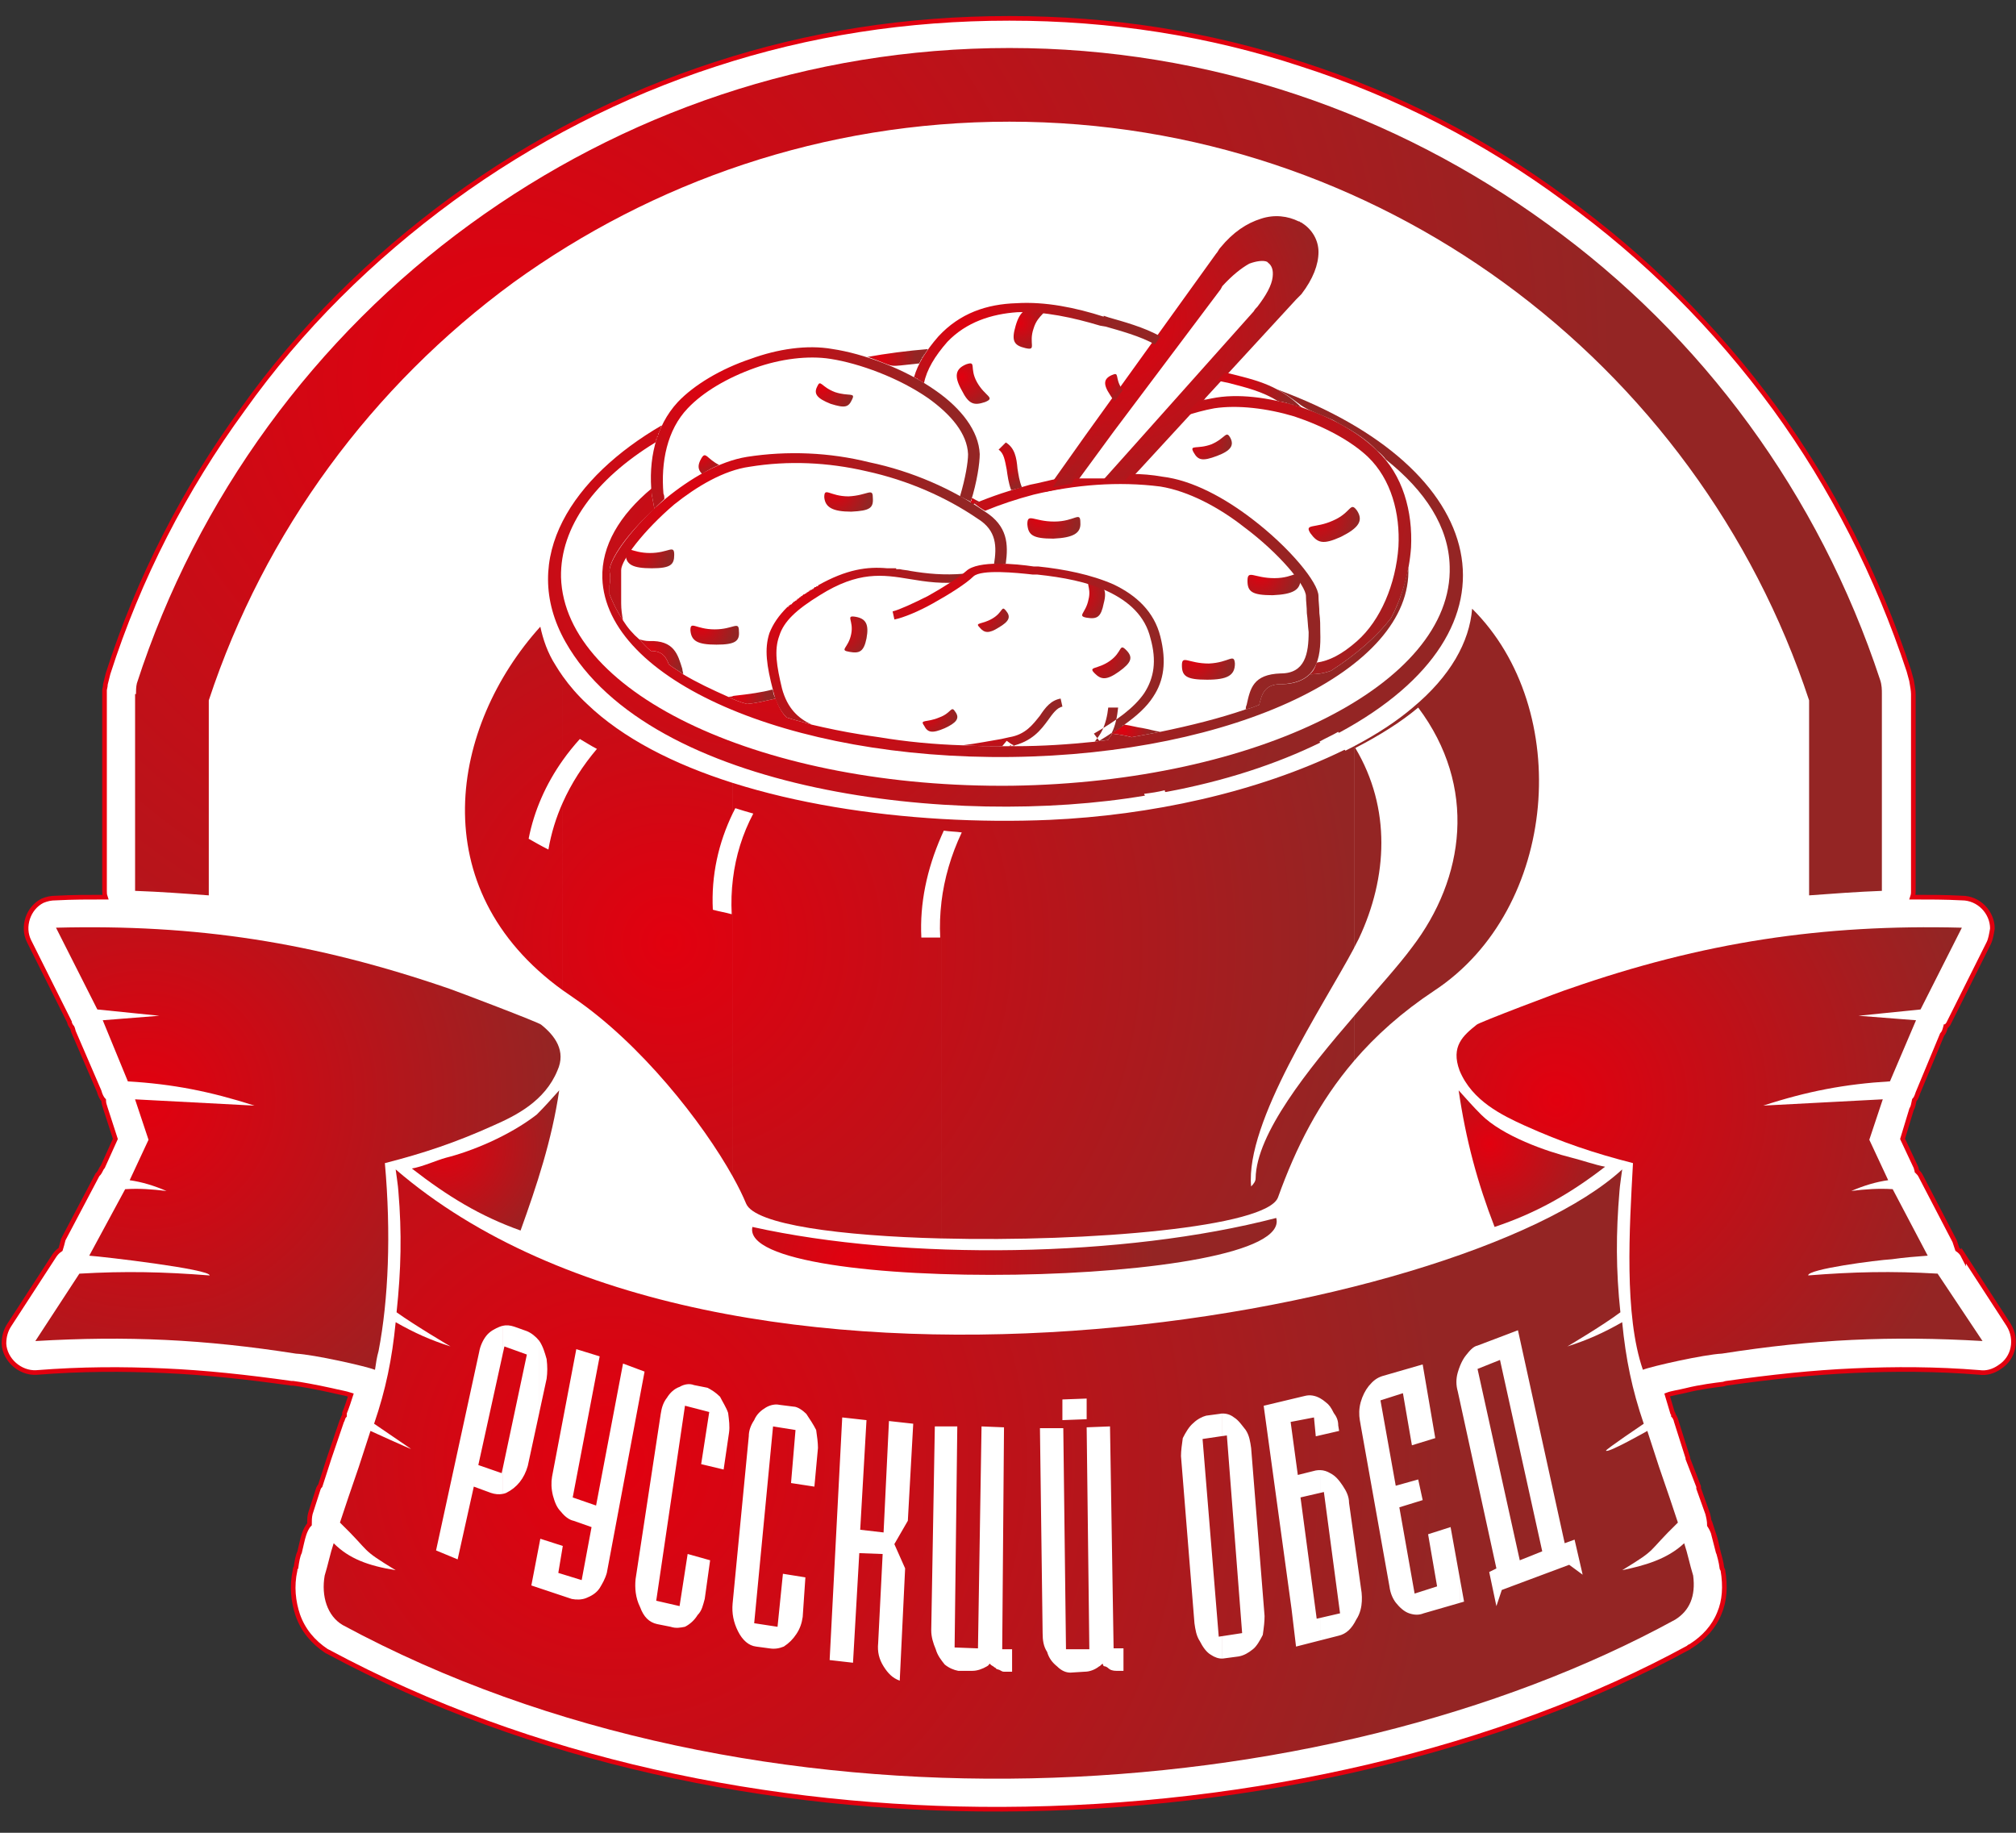
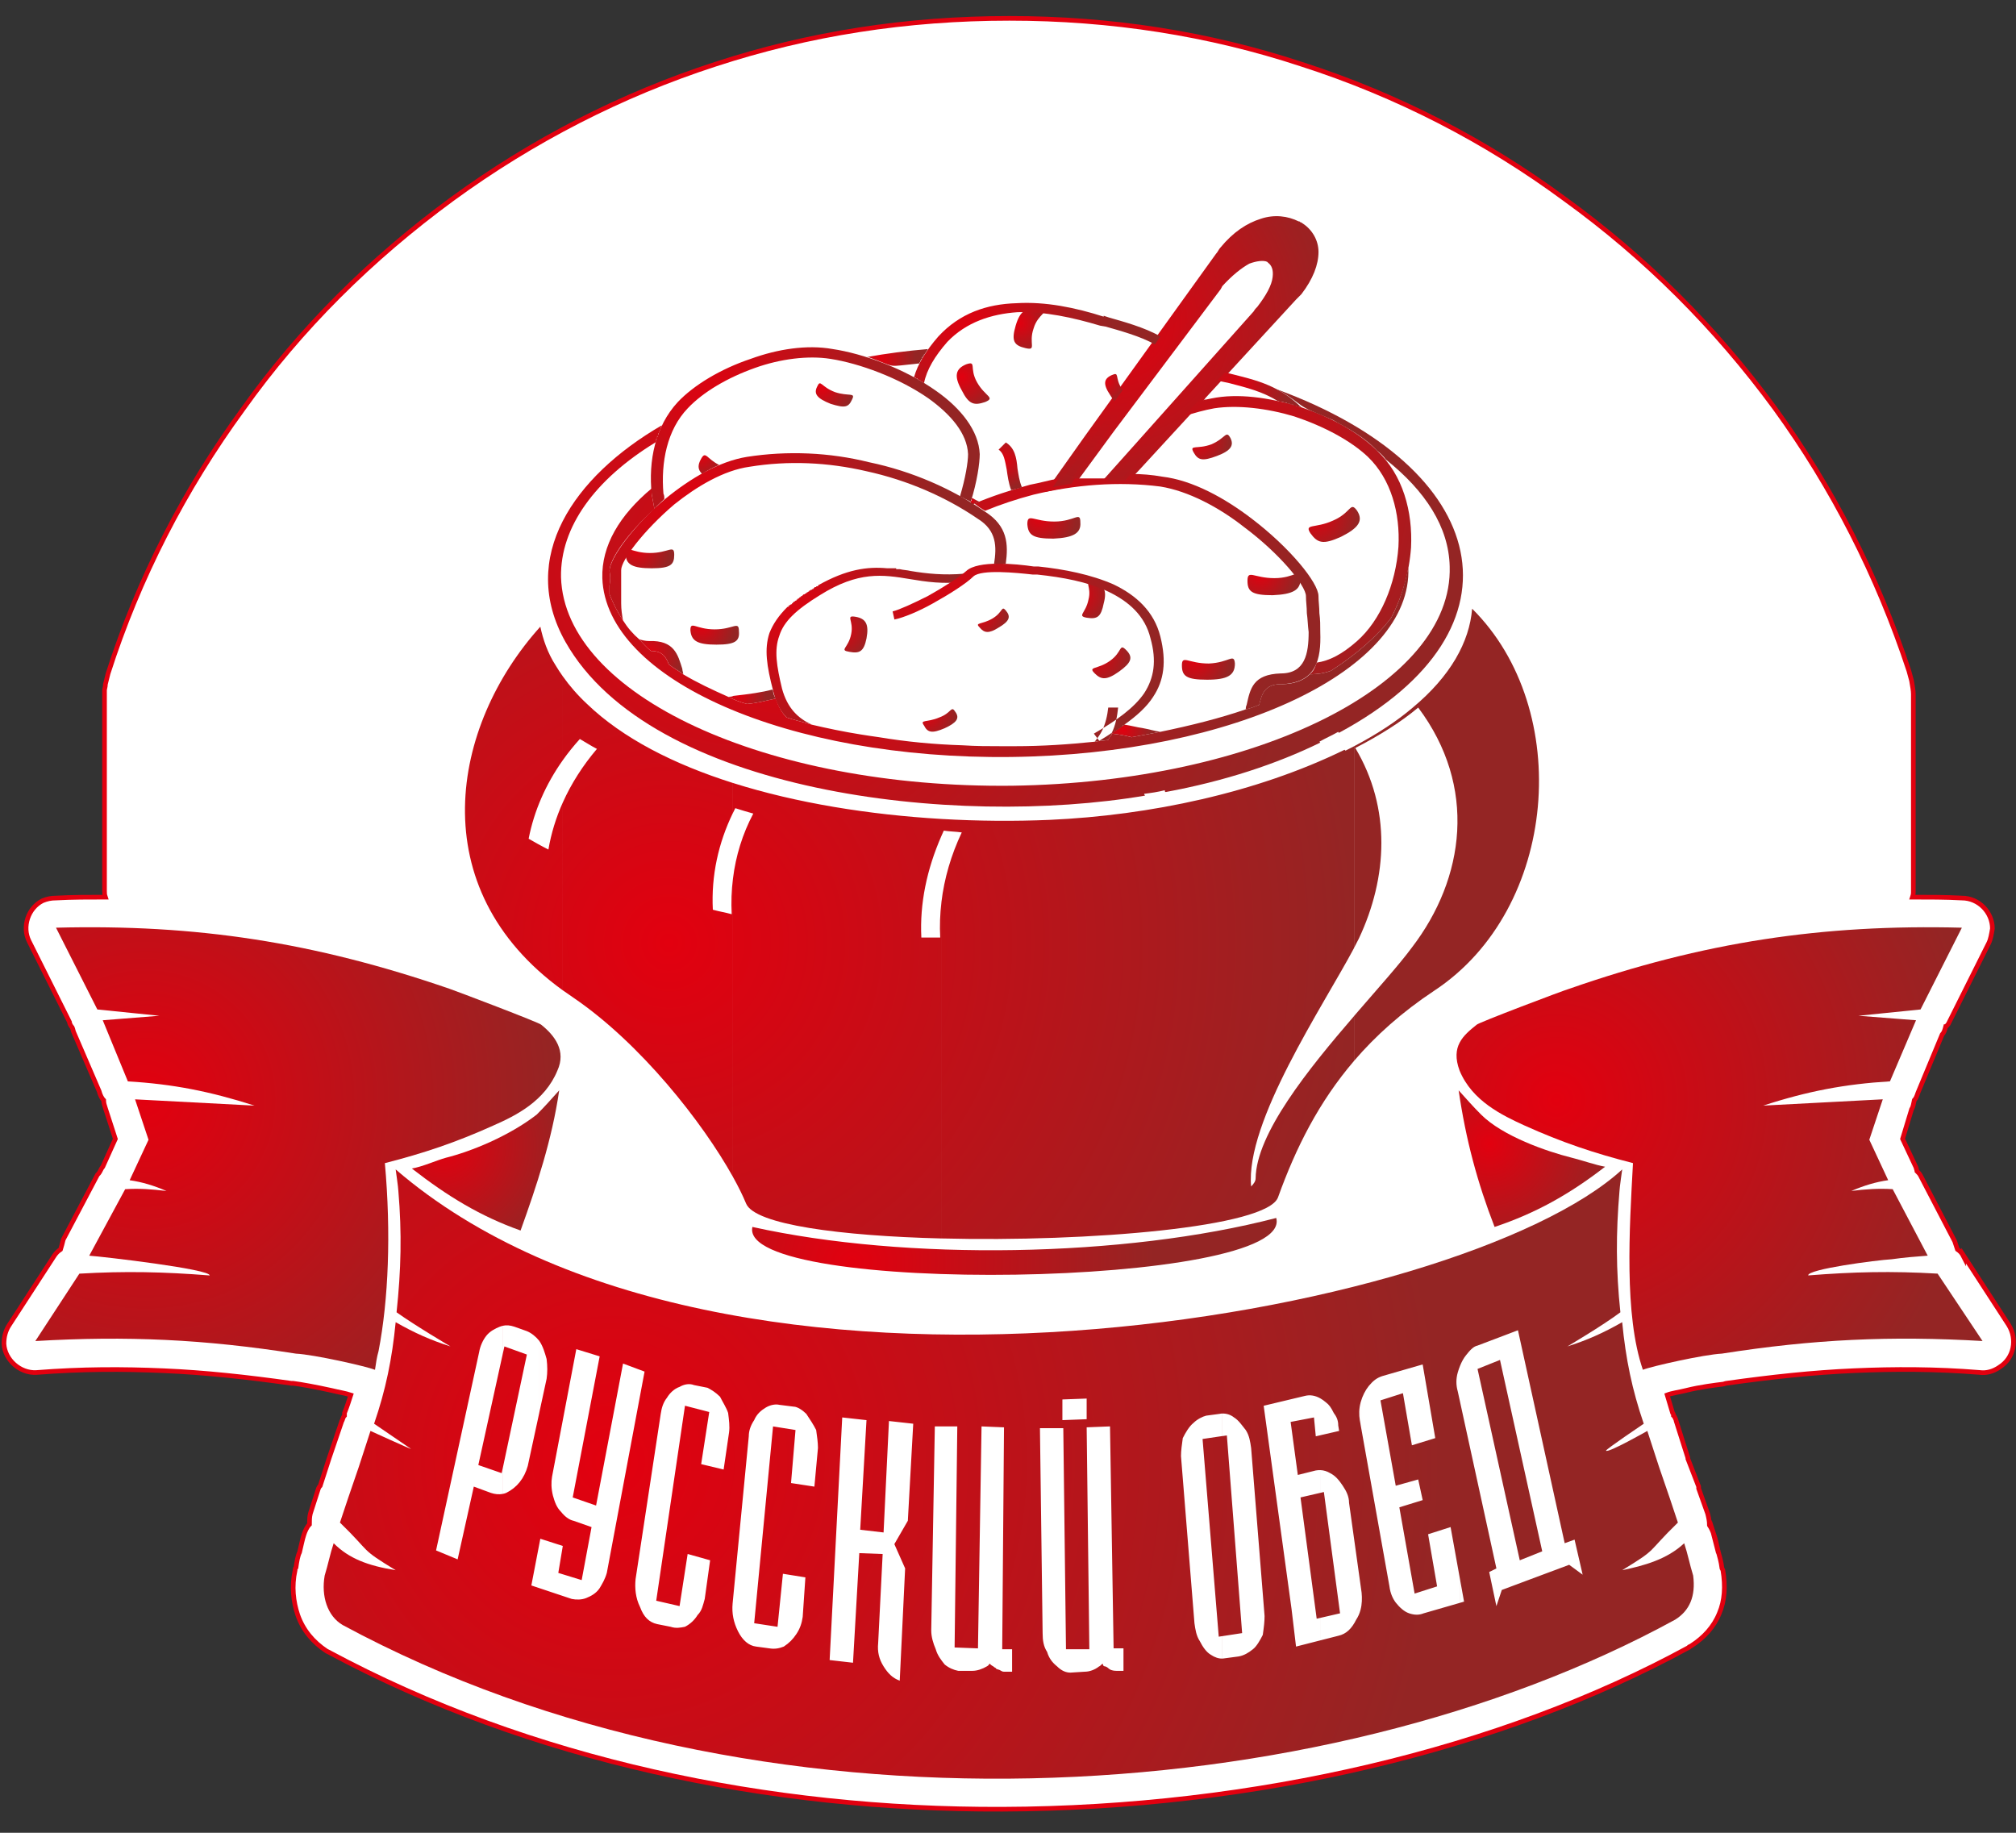
<svg xmlns="http://www.w3.org/2000/svg" version="1.1" x="0px" y="0px" width="110px" height="100px" viewBox="-0.086 -0.874 110 100" overflow="visible" enable-background="new -0.086 -0.874 110 100" xml:space="preserve">
  <rect x="-0.086" y="-0.874" width="110" height="100" fill="#333333" stroke="none" />
  <defs>
</defs>
  <path fill-rule="evenodd" clip-rule="evenodd" fill="#FFFFFF" stroke="#E2000F" stroke-width="0.253" stroke-miterlimit="22.926" d="  M38.957,2.627c5.099-1.667,10.443-2.5,16.032-2.5c5.54,0,10.884,0.833,15.934,2.5c5.197,1.667,10.051,4.167,14.366,7.354  c4.412,3.187,8.236,7.011,11.473,11.424c3.137,4.314,5.589,9.119,7.305,14.316c0.049,0.147,0.099,0.392,0.147,0.539  c0.049,0.294,0.098,0.54,0.098,0.736v10.737l0,0c0,0.147,0,0.196-0.049,0.343c0.882,0,1.814,0,2.696,0.049  c0.932,0,1.667,0.784,1.667,1.667c-0.049,0.294-0.098,0.588-0.196,0.784l-2.206,4.412c-0.049,0.05-0.098,0.147-0.146,0.147  c-0.05,0.196-0.099,0.344-0.196,0.441l-1.324,3.187c-0.049,0.147-0.098,0.294-0.196,0.393c-0.049,0.196-0.049,0.344-0.146,0.49  l-0.491,1.618l0.736,1.568c0,0.049,0.049,0.147,0.049,0.196c0.098,0.099,0.147,0.147,0.196,0.245l1.863,3.579  c0.049,0.147,0.098,0.295,0.146,0.441c0.147,0.099,0.245,0.196,0.343,0.392v-0.048l2.452,3.774c0.49,0.785,0.294,1.814-0.49,2.305  c-0.343,0.245-0.735,0.343-1.079,0.294c-2.402-0.196-4.657-0.196-6.863-0.098c-2.256,0.098-4.511,0.343-6.962,0.687  c-0.05,0-0.147,0.049-0.196,0.049c-0.393,0.049-1.226,0.147-2.011,0.344c-0.392,0.098-0.784,0.146-1.029,0.244  c0.099,0.343,0.196,0.638,0.294,0.981c0.049,0.049,0.049,0.098,0.049,0.146l0.05,0.049c0.049,0.099,0.098,0.196,0.098,0.245l0,0  l0.638,2.011v0.049l0.588,1.52v0.099l0,0l0.49,1.372c0.049,0.196,0.099,0.393,0.099,0.638c0.098,0.147,0.196,0.343,0.245,0.539  v-0.049c0.098,0.294,0.147,0.588,0.244,0.98c0.05,0.196,0.147,0.49,0.196,0.883l0.05,0.098c0.146,0.883,0.098,1.668-0.196,2.354  c-0.294,0.735-0.833,1.324-1.52,1.766c-0.05,0.048-0.147,0.048-0.147,0.098c-10.247,5.589-23.681,8.776-37.458,8.825  c-12.698,0.049-25.74-2.647-36.771-8.581l-0.098-0.048c-0.735-0.49-1.274-1.128-1.569-1.962c-0.245-0.735-0.343-1.568-0.147-2.451  c0-0.049,0-0.098,0.049-0.146c0.049-0.344,0.098-0.638,0.196-0.834c0.098-0.393,0.147-0.687,0.245-0.98  c0.049-0.147,0.147-0.392,0.294-0.539c0-0.196,0-0.393,0.049-0.589l0,0l0.441-1.372c0.049-0.099,0.049-0.099,0.098-0.147l0.491-1.52  l0.686-2.011c0.049-0.049,0.049-0.196,0.147-0.294c0-0.049,0-0.098,0-0.146l0,0c0.147-0.344,0.245-0.688,0.343-0.981  c-0.294-0.098-0.638-0.146-1.03-0.244c-0.882-0.196-1.716-0.344-2.108-0.393h-0.098l0,0c-2.451-0.344-4.707-0.589-6.962-0.687  c-2.255-0.099-4.461-0.099-6.962,0.098c-0.882,0.049-1.716-0.687-1.765-1.568c0-0.393,0.098-0.736,0.294-1.03l0,0l2.452-3.774  c0.098-0.147,0.196-0.245,0.343-0.344c0.049-0.146,0.098-0.343,0.147-0.539l1.863-3.53c0.049-0.049,0.098-0.098,0.147-0.196  c0.049-0.098,0.098-0.196,0.147-0.245l0.686-1.52l-0.54-1.667c-0.049-0.147-0.098-0.294-0.098-0.441  c-0.098-0.099-0.196-0.294-0.245-0.49L3.951,55.48c-0.049-0.099-0.049-0.196-0.098-0.295c-0.049-0.049-0.147-0.196-0.147-0.294  L1.5,50.479c-0.392-0.785-0.049-1.814,0.735-2.207c0.245-0.098,0.441-0.147,0.735-0.147c0.882-0.049,1.814-0.049,2.696-0.049  c-0.049-0.147-0.049-0.196-0.049-0.343V36.996c0-0.049,0-0.098,0-0.196c0-0.098,0.049-0.196,0.049-0.343  c0.049-0.196,0.098-0.392,0.147-0.588c1.667-5.197,4.167-10.051,7.354-14.414c3.137-4.413,7.011-8.237,11.423-11.473  C28.955,6.794,33.809,4.294,38.957,2.627z" />
  <radialGradient id="SVGID_1_" cx="81.183" cy="61.524" r="6.778" gradientUnits="userSpaceOnUse">
    <stop offset="0" style="stop-color:#E2000F" />
    <stop offset="1" style="stop-color:#942524" />
  </radialGradient>
  <path fill-rule="evenodd" clip-rule="evenodd" fill="url(#SVGID_1_)" d="M80.729,59.941c1.177,1.177,3.578,2.011,4.951,2.354  c0.589,0.147,1.275,0.393,1.814,0.49c-1.961,1.52-3.824,2.55-6.03,3.285c-0.932-2.402-1.569-4.756-1.961-7.452  C79.944,59.108,80.288,59.5,80.729,59.941z" />
  <radialGradient id="SVGID_2_" cx="24.074" cy="61.6" r="6.915" gradientUnits="userSpaceOnUse">
    <stop offset="0" style="stop-color:#E2000F" />
    <stop offset="1" style="stop-color:#942524" />
  </radialGradient>
  <path fill-rule="evenodd" clip-rule="evenodd" fill="url(#SVGID_2_)" d="M30.426,58.618c-0.393,2.696-1.226,5.197-2.108,7.648  c-2.206-0.785-3.971-1.863-5.933-3.384c0.588-0.098,1.324-0.44,1.863-0.588c1.373-0.343,3.432-1.177,4.952-2.354  C29.642,59.5,29.985,59.108,30.426,58.618z" />
  <radialGradient id="SVGID_3_" cx="84.841" cy="59.135" r="23.036" gradientUnits="userSpaceOnUse">
    <stop offset="0" style="stop-color:#E2000F" />
    <stop offset="1" style="stop-color:#942524" />
  </radialGradient>
  <path fill-rule="evenodd" clip-rule="evenodd" fill="url(#SVGID_3_)" d="M101.32,54.548l3.139,0.245l-1.422,3.334  c-2.451,0.146-4.511,0.539-6.913,1.323l6.521-0.343l-0.735,2.206l1.03,2.207c-0.687,0.098-1.324,0.294-2.011,0.587  c0.784-0.098,1.471-0.146,2.256-0.098l1.911,3.629c-0.637,0.048-1.274,0.098-1.961,0.195c-0.833,0.049-4.608,0.54-4.56,0.883  c2.452-0.196,4.56-0.245,7.061-0.098l2.451,3.677c-5.001-0.294-9.218-0.098-14.219,0.687c-0.979,0.049-3.824,0.687-4.313,0.882  c-1.03-2.99-0.736-7.697-0.54-11.276c-2.108-0.539-3.873-1.128-5.933-2.059c-1.176-0.539-2.843-1.324-3.529-2.991  c-0.49-1.323,0.195-1.912,0.931-2.5c0.05-0.099,4.707-1.863,5.051-1.961c7.305-2.55,13.826-3.531,21.425-3.334l-2.255,4.461  L101.32,54.548z" />
  <radialGradient id="SVGID_4_" cx="33.274" cy="78.889" r="45.34" gradientUnits="userSpaceOnUse">
    <stop offset="0" style="stop-color:#E2000F" />
    <stop offset="1" style="stop-color:#942524" />
  </radialGradient>
  <path fill-rule="evenodd" clip-rule="evenodd" fill="url(#SVGID_4_)" d="M88.279,64.108c-0.196,2.305-0.196,4.315,0.049,6.619  c-0.98,0.736-2.893,1.863-2.893,1.863c1.079-0.343,1.961-0.735,2.991-1.323c0.195,2.01,0.539,3.677,1.177,5.54  c0,0-2.108,1.422-2.06,1.471c0.099,0.147,2.255-1.078,2.255-1.078l0.638,1.96l0.589,1.717l0.441,1.323  c-1.766,1.716-1.03,1.373-3.04,2.599c1.177-0.245,2.451-0.589,3.383-1.471c0.196,0.588,0.294,1.128,0.49,1.766  c0.146,1.127-0.196,1.911-0.98,2.402C72.051,98.037,41.114,99.949,18.61,87.79c-0.833-0.49-1.177-1.569-0.981-2.696  c0.196-0.638,0.294-1.178,0.491-1.766c0.833,0.834,1.863,1.226,3.383,1.471c-2.01-1.226-1.275-0.883-3.04-2.599l0.441-1.323  l0.588-1.717l0.637-1.96c0,0,2.255,1.029,2.207,0.979l-2.01-1.372c0.638-1.863,0.98-3.53,1.177-5.54  c1.03,0.588,1.912,0.98,2.991,1.323c0,0-1.912-1.127-2.942-1.863c0.246-2.304,0.294-4.314,0.098-6.619  c0-0.146-0.147-1.176-0.147-1.176c17.944,15.443,58.196,8.041,66.924,0C88.427,62.932,88.279,63.961,88.279,64.108z" />
  <radialGradient id="SVGID_5_" cx="7.86" cy="59.135" r="22.785" gradientUnits="userSpaceOnUse">
    <stop offset="0" style="stop-color:#E2000F" />
    <stop offset="1" style="stop-color:#942524" />
  </radialGradient>
  <path fill-rule="evenodd" clip-rule="evenodd" fill="url(#SVGID_5_)" d="M26.847,60.53c-2.059,0.931-3.824,1.52-5.933,2.059  c0.343,3.824,0.196,7.452-0.343,10.247c-0.098,0.344-0.147,0.687-0.196,1.029c-0.491-0.195-3.334-0.833-4.315-0.882  c-5-0.784-9.217-0.98-14.218-0.687l2.402-3.677c2.501-0.147,4.609-0.099,7.109,0.098c0.049-0.343-5.834-1.03-6.57-1.078l1.961-3.629  c0.784-0.049,1.421,0,2.255,0.098c-0.687-0.293-1.324-0.489-2.01-0.587l1.029-2.207l-0.735-2.206l6.521,0.343  c-2.452-0.784-4.461-1.177-6.913-1.323L5.52,54.793l3.088-0.245l-3.383-0.344L2.97,49.743c7.648-0.196,14.071,0.785,21.475,3.334  c0.294,0.098,4.952,1.862,5.001,1.961c0.735,0.588,1.373,1.421,0.882,2.5C29.642,59.206,28.073,59.991,26.847,60.53z" />
  <radialGradient id="SVGID_6_" cx="27.3" cy="19.776" r="60.709" gradientUnits="userSpaceOnUse">
    <stop offset="0" style="stop-color:#E2000F" />
    <stop offset="1" style="stop-color:#942524" />
  </radialGradient>
-   <path fill-rule="evenodd" clip-rule="evenodd" fill="url(#SVGID_6_)" d="M27.926,14.541C35.525,9.05,44.84,5.765,54.989,5.765  c10.1,0,19.415,3.285,26.966,8.776c7.746,5.638,13.629,13.581,16.67,22.798v10.64c1.323-0.098,2.646-0.196,3.971-0.246V36.996  c0-0.245,0-0.49-0.099-0.785c-3.333-10.1-9.707-18.778-18.14-24.857c-8.286-6.03-18.435-9.609-29.368-9.609  c-10.982,0-21.131,3.579-29.417,9.609C17.14,17.483,10.667,26.259,7.383,36.408c-0.049,0.196-0.049,0.441-0.049,0.588H7.285v10.737  c1.373,0.049,2.697,0.147,4.021,0.246v-10.64C14.345,28.122,20.228,20.179,27.926,14.541z" />
  <path fill-rule="evenodd" clip-rule="evenodd" fill="#FFFFFF" d="M82.298,85.712v-3.897l0.54,2.444l1.226-0.49l-1.766-7.999v-3.896  l0.441-0.167l2.55,11.62l0.539-0.196l0.441,1.913l-0.735-0.54L82.298,85.712z M82.298,71.875v3.896l-0.539-2.444l-1.226,0.49  l1.765,7.999v3.897l-0.441,0.165l-0.294,0.882l-0.393-1.862l0.393-0.196l-1.974-9.042v-2.036c0.084-0.203,0.186-0.391,0.307-0.542  c0.196-0.245,0.393-0.49,0.638-0.539L82.298,71.875L82.298,71.875z M79.589,86.575l0.209-0.061l-0.209-1.152V86.575z M79.589,73.623  v2.036l-0.135-0.617c-0.098-0.343-0.098-0.687,0-1.029C79.492,73.88,79.537,73.749,79.589,73.623L79.589,73.623z M79.589,85.362  l-0.526-2.916l-1.227,0.392l0.491,2.844l-1.227,0.393l-0.833-4.707l1.274-0.393l-0.245-1.127l-1.226,0.343l-0.833-4.658l1.226-0.392  l0.49,2.843l1.274-0.392l-0.687-4.02l-2.206,0.637c-0.294,0.098-0.49,0.245-0.735,0.539c-0.196,0.246-0.343,0.54-0.441,0.883  l-0.008,0.027v1.185l1.577,8.839c0.049,0.393,0.195,0.687,0.343,0.883c0.196,0.244,0.441,0.489,0.735,0.588  c0.294,0.098,0.539,0.098,0.785,0l1.997-0.577V85.362L79.589,85.362z M74.151,86.957v-1.339l0.057,0.406  C74.238,86.328,74.231,86.65,74.151,86.957z M74.151,75.658v1.185l-0.041-0.231C74.062,76.325,74.062,75.993,74.151,75.658  L74.151,75.658z M74.151,85.618v1.339c-0.049,0.188-0.125,0.371-0.237,0.539c-0.245,0.49-0.539,0.784-0.98,0.882l-0.98,0.25v-1.227  l1.078-0.249l-0.882-6.619l-0.196,0.046v-1.24c0.191,0.006,0.365,0.061,0.539,0.165c0.294,0.147,0.49,0.393,0.687,0.687  s0.343,0.588,0.343,0.932L74.151,85.618L74.151,85.618z M71.953,77.437v-2.015c0.102,0.057,0.199,0.127,0.294,0.208  c0.196,0.146,0.295,0.294,0.441,0.589c0.146,0.195,0.245,0.392,0.245,0.686l0.049,0.295L71.953,77.437z M71.953,75.422v2.015  l-0.245,0.057l-0.099-1.03l-1.274,0.245l0.392,2.893l0.981-0.245c0.085-0.014,0.167-0.02,0.245-0.018v1.24l-1.079,0.249l0.883,6.618  l0.196-0.045v1.227l-1.323,0.338l-0.246-2.059l-1.495-10.901v-0.185l2.23-0.533C71.403,75.216,71.688,75.273,71.953,75.422  L71.953,75.422z M68.889,87.753c0.015-0.151,0.024-0.303,0.024-0.454l-0.024-0.306V87.753z M68.889,75.821v0.185l-0.024-0.179  L68.889,75.821L68.889,75.821z M68.889,86.994v0.76c-0.019,0.191-0.046,0.384-0.073,0.575c-0.147,0.294-0.344,0.637-0.54,0.784  c-0.244,0.196-0.49,0.343-0.784,0.393l-0.735,0.098c-0.049,0.01-0.098,0.016-0.146,0.018v-1.225l1.078-0.166l-0.833-10.785  l-0.245,0.036v-1.23c0.21-0.007,0.439,0.055,0.637,0.213c0.245,0.147,0.441,0.441,0.638,0.687c0.196,0.295,0.245,0.637,0.294,0.98  L68.889,86.994z M66.609,76.25v1.23L65.53,77.64l0.883,10.786l0.196-0.03v1.225c-0.198,0.006-0.402-0.057-0.638-0.214  c-0.245-0.147-0.441-0.441-0.589-0.734c-0.196-0.295-0.245-0.639-0.294-0.98l-0.735-9.12c0-0.294,0.05-0.638,0.098-0.98  c0.147-0.294,0.344-0.638,0.589-0.834c0.196-0.196,0.49-0.343,0.687-0.392l0.735-0.098C66.51,76.258,66.559,76.252,66.609,76.25  L66.609,76.25z M34.83,86.792v-3.059l1.136-7.465c0.049-0.344,0.147-0.638,0.343-0.883c0.147-0.245,0.392-0.49,0.686-0.588  c0.245-0.147,0.54-0.196,0.785-0.099l0.735,0.147c0.196,0.098,0.441,0.245,0.687,0.489c0.147,0.295,0.343,0.589,0.441,0.884  c0.049,0.392,0.098,0.734,0.049,1.078l-0.294,2.01l-1.226-0.294l0.441-2.844l-1.324-0.343l-1.569,10.64l1.274,0.293l0.441-2.844  l1.226,0.344l-0.294,2.108c-0.098,0.343-0.147,0.637-0.392,0.882c-0.147,0.246-0.392,0.49-0.687,0.638  c-0.245,0.049-0.49,0.099-0.785,0L35.77,87.74c-0.441-0.098-0.735-0.392-0.932-0.932L34.83,86.792L34.83,86.792z M34.83,75.316  l0.254-1.353l-0.254-0.096V75.316L34.83,75.316z M44.35,80.239l-1.275-0.195l0.245-2.894l-1.226-0.196l-1.029,10.738l1.274,0.195  l0.294-2.893l1.226,0.196l-0.147,2.157c-0.049,0.344-0.147,0.638-0.343,0.932s-0.392,0.49-0.687,0.686  c-0.245,0.099-0.49,0.147-0.784,0.099l-0.735-0.099c-0.393-0.048-0.736-0.343-0.981-0.833s-0.343-0.98-0.294-1.52l0.882-9.119  c0-0.294,0.098-0.589,0.294-0.883c0.147-0.343,0.392-0.539,0.637-0.687s0.539-0.196,0.735-0.147l0.785,0.099  c0.196,0,0.49,0.196,0.687,0.393c0.195,0.293,0.392,0.588,0.539,0.882c0.049,0.344,0.098,0.687,0.098,0.98L44.35,80.239  L44.35,80.239z M48.125,82.74l0.294-6.08l1.324,0.147l-0.294,5.295l-0.736,1.274l0.588,1.324l-0.294,6.128  c-0.393-0.146-0.637-0.392-0.883-0.784c-0.245-0.393-0.343-0.785-0.294-1.274l0.245-4.854l-1.275-0.048l-0.343,5.98l-1.275-0.146  l0.687-13.238l1.324,0.147l-0.343,5.981L48.125,82.74L48.125,82.74z M53.47,76.954l1.226,0.05l-0.098,12.109h0.539v1.226h-0.441  c-0.098,0-0.147-0.048-0.246-0.098c-0.147-0.049-0.196-0.049-0.196-0.098c0,0-0.098-0.049-0.147-0.099  c-0.098-0.049-0.147-0.098-0.196-0.146c-0.049,0.049-0.049,0.098-0.147,0.146c-0.245,0.147-0.539,0.246-0.784,0.246h-0.784  c-0.246-0.05-0.491-0.147-0.735-0.344c-0.196-0.245-0.392-0.491-0.49-0.834c-0.147-0.343-0.246-0.687-0.246-1.029l0.196-11.13h1.226  l-0.147,12.062l1.275,0.049L53.47,76.954L53.47,76.954z M59.206,77.003l1.274-0.05l0.196,12.11h0.539v1.227h-0.393  c-0.049,0-0.146,0-0.294-0.05c-0.098-0.049-0.146-0.098-0.146-0.098c-0.05-0.049-0.147-0.099-0.196-0.099  c-0.05,0-0.099-0.049-0.099-0.146c-0.098,0.049-0.146,0.146-0.195,0.146c-0.246,0.196-0.54,0.294-0.785,0.294l-0.784,0.05  c-0.245,0-0.49-0.098-0.735-0.344c-0.245-0.196-0.441-0.441-0.539-0.785c-0.196-0.294-0.246-0.637-0.246-1.029l-0.146-11.178h1.274  l0.147,12.061h1.274L59.206,77.003L59.206,77.003z M57.882,76.611v-1.128l1.324-0.049v1.127L57.882,76.611z M34.83,73.868v1.448  l-1.806,9.63c-0.098,0.343-0.245,0.588-0.392,0.833c-0.196,0.295-0.49,0.441-0.735,0.54c-0.245,0.098-0.54,0.098-0.785,0.049  l-1.771-0.591V83.37l0.055-0.287l1.226,0.393l-0.245,1.471l1.275,0.392l0.539-2.892l-0.98-0.344  c-0.245-0.049-0.49-0.245-0.686-0.491c-0.245-0.244-0.343-0.538-0.441-0.882c-0.098-0.392-0.098-0.735-0.049-1.029l1.324-6.963  l1.275,0.393l-1.471,7.698l1.275,0.441l1.471-7.747L34.83,73.868L34.83,73.868z M34.83,83.733l-0.237,1.556  c-0.048,0.484-0.001,1.018,0.237,1.503V83.733L34.83,83.733z M29.341,76.196l0.398-1.841c0.049-0.343,0.049-0.686,0-1.078  c-0.098-0.344-0.196-0.687-0.392-0.98l-0.006-0.008V76.196z M27.436,72.59l-0.098,0.447v-1.572c0.198-0.048,0.402-0.032,0.637,0.046  l0.687,0.245c0.242,0.098,0.485,0.291,0.68,0.532v3.907l-0.631,2.916c-0.098,0.343-0.245,0.637-0.441,0.882  c-0.196,0.245-0.441,0.441-0.736,0.588c-0.062,0.025-0.128,0.045-0.196,0.057v-1.365l1.324-6.241L27.436,72.59L27.436,72.59z   M29.341,83.37v2.407l-0.435-0.146L29.341,83.37z M27.337,73.038l-1.324,6.024l1.274,0.441l0.049-0.23v1.365  c-0.199,0.036-0.418,0.018-0.637-0.057l-0.932-0.343l-0.883,3.971l-1.177-0.489l2.354-10.836c0.049-0.294,0.196-0.637,0.393-0.882  c0.196-0.246,0.49-0.393,0.735-0.491c0.049-0.019,0.098-0.034,0.147-0.046V73.038z" />
  <radialGradient id="SVGID_7_" cx="36.419" cy="50.565" r="37.458" gradientUnits="userSpaceOnUse">
    <stop offset="0" style="stop-color:#E2000F" />
    <stop offset="1" style="stop-color:#942524" />
  </radialGradient>
  <path fill-rule="evenodd" clip-rule="evenodd" fill="url(#SVGID_7_)" d="M80.239,32.338c5.54,5.491,4.706,16.375-2.06,20.837  c-1.771,1.174-3.2,2.454-4.38,3.83v-2.447c1.273-1.477,2.461-2.795,3.154-3.736c2.893-3.775,3.579-8.776,0.343-13.09  c-0.931,0.785-2.107,1.52-3.432,2.206c1.961,3.285,1.765,7.06,0.196,10.394c-0.078,0.158-0.166,0.329-0.262,0.509V39.842  c1.263-0.665,2.33-1.368,3.203-2.11C79.062,36.015,80.092,34.152,80.239,32.338z M73.8,57.005c-1.923,2.244-3.179,4.741-4.151,7.446  c-0.583,1.633-10.322,2.45-18.368,2.247v-18.35c0.153-1.282,0.523-2.564,1.11-3.803c-0.343-0.049-0.687-0.049-0.98-0.098  c-0.044,0.096-0.087,0.192-0.129,0.288v-0.925c2.01,0.118,4.006,0.131,5.915,0.049c5.442-0.245,11.276-1.471,16.082-3.824  l0.048,0.049c0.161-0.081,0.319-0.161,0.475-0.243V50.84c-1.7,3.197-5.947,9.495-5.622,13.022c0.147-0.146,0.245-0.294,0.245-0.44  c0.032-2.439,2.869-5.957,5.377-8.864V57.005z M51.281,66.699c-5.483-0.139-10.18-0.751-10.657-1.903  c-0.179-0.432-0.421-0.924-0.718-1.457V47.073c0.153-1.253,0.523-2.448,1.11-3.557c-0.343-0.098-0.687-0.196-0.98-0.294  c-0.044,0.086-0.087,0.172-0.129,0.259v-1.634c3.482,1.102,7.454,1.732,11.375,1.963v0.925c-0.796,1.821-1.189,3.684-1.096,5.546  c0.343,0,0.687,0,1.029,0c-0.033-0.641-0.01-1.287,0.067-1.934V66.699z M39.906,63.338c-1.659-2.981-5.036-7.275-8.696-9.771  c-0.202-0.135-0.397-0.271-0.588-0.408V42.913c0.466-1.041,1.096-2.022,1.863-2.926c-0.294-0.147-0.588-0.343-0.932-0.54  c-0.336,0.371-0.647,0.757-0.932,1.159v-4.58c0.377,0.53,0.824,1.045,1.324,1.509c1.951,1.876,4.747,3.295,7.96,4.312v1.634  c-0.796,1.644-1.189,3.418-1.096,5.281c0.343,0.098,0.686,0.147,1.029,0.245c-0.033-0.657-0.011-1.303,0.067-1.935V63.338z   M30.622,53.16c-7.716-5.574-6.106-14.435-1.226-19.841c0.147,0.687,0.392,1.422,0.833,2.108c0.12,0.2,0.251,0.401,0.392,0.599v4.58  c-0.92,1.298-1.563,2.748-1.863,4.283c0.343,0.196,0.687,0.393,1.079,0.589c0.151-0.886,0.417-1.744,0.784-2.565V53.16z" />
  <radialGradient id="SVGID_8_" cx="46.39" cy="68.001" r="16.493" gradientUnits="userSpaceOnUse">
    <stop offset="0" style="stop-color:#E2000F" />
    <stop offset="1" style="stop-color:#942524" />
  </radialGradient>
  <path fill-rule="evenodd" clip-rule="evenodd" fill="url(#SVGID_8_)" d="M40.967,66.07c-0.833,3.775,29.613,3.334,28.583-0.49  C61.265,67.737,49.351,67.932,40.967,66.07z" />
  <radialGradient id="SVGID_9_" cx="60.228" cy="16.638" r="13.512" gradientUnits="userSpaceOnUse">
    <stop offset="0" style="stop-color:#E2000F" />
    <stop offset="1" style="stop-color:#942524" />
  </radialGradient>
  <path fill-rule="evenodd" clip-rule="evenodd" fill="url(#SVGID_9_)" d="M62.147,24.69l-0.687,0.735l-0.049,0.049h-0.098  c-0.147,0-0.344,0-0.491,0l0,0c-0.146,0-0.294,0-0.49,0l-0.392,0.049l0.245-0.294l1.666-1.863l6.473-7.256  c0.049-0.098,0.146-0.196,0.196-0.245c0.489-0.637,0.784-1.177,0.833-1.618c0.049-0.392-0.049-0.637-0.245-0.784l0,0l-0.049-0.049  c-0.196-0.098-0.589-0.049-0.98,0.098c-0.441,0.246-0.932,0.638-1.471,1.226l0,0c-0.05,0.098-0.099,0.196-0.147,0.245l-5.785,7.697  l-2.157,2.942l-0.049,0.049h-0.05c-0.196,0.049-0.343,0.049-0.539,0.098l0,0c-0.147,0.049-0.294,0.049-0.49,0.098l-0.441,0.098  l0.245-0.343l1.912-2.697l7.158-9.953c0.099-0.098,0.147-0.245,0.245-0.343l0,0c0.687-0.833,1.422-1.324,2.207-1.569  c0.735-0.245,1.471-0.147,2.059,0.147l0,0c0.049,0,0.049,0,0.098,0.049c0.049,0,0.099,0.049,0.099,0.049  c0.539,0.343,0.883,0.932,0.883,1.569c0,0.687-0.295,1.471-0.933,2.304l0,0c-0.098,0.098-0.196,0.196-0.293,0.294L62.147,24.69z" />
  <radialGradient id="SVGID_10_" cx="60.755" cy="16.645" r="12.72" gradientUnits="userSpaceOnUse">
    <stop offset="0" style="stop-color:#E2000F" />
    <stop offset="1" style="stop-color:#942524" />
  </radialGradient>
  <path fill-rule="evenodd" clip-rule="evenodd" fill="url(#SVGID_10_)" d="M61.216,25.131l0.637-0.638l8.482-9.217  c0.099-0.098,0.196-0.196,0.245-0.294l0,0c0.638-0.736,0.883-1.471,0.883-2.06s-0.245-1.079-0.687-1.373  c-0.05,0-0.098-0.049-0.098-0.049c-0.049,0-0.049-0.049-0.099-0.049l0,0c-0.49-0.245-1.079-0.294-1.765-0.098  c-0.638,0.245-1.373,0.687-2.01,1.471l0,0c-0.05,0.098-0.147,0.196-0.196,0.294L59.45,23.121l-1.716,2.354h0.099l0,0  c0.147-0.049,0.294-0.049,0.441-0.098l2.108-2.844l5.736-7.698c0.049-0.098,0.146-0.196,0.196-0.245l0,0  c0.539-0.686,1.078-1.079,1.568-1.324c0.539-0.245,1.029-0.294,1.373-0.098l0,0h0.049l0,0v0.049l0,0  c0.343,0.196,0.49,0.588,0.441,1.079c-0.099,0.49-0.393,1.079-0.932,1.716c-0.049,0.098-0.098,0.196-0.196,0.245l-6.472,7.305  l-1.422,1.618h0.098l0,0C60.971,25.131,61.069,25.131,61.216,25.131z" />
  <radialGradient id="SVGID_11_" cx="71.623" cy="27.207" r="2.387" gradientUnits="userSpaceOnUse">
    <stop offset="0" style="stop-color:#E2000F" />
    <stop offset="1" style="stop-color:#942524" />
  </radialGradient>
  <path fill-rule="evenodd" clip-rule="evenodd" fill="url(#SVGID_11_)" d="M72.64,27.534c-0.98,0.441-1.569,0.147-1.226,0.686  c0.392,0.54,0.686,0.638,1.667,0.196c0.98-0.49,1.226-0.882,0.882-1.422C73.571,26.455,73.669,27.092,72.64,27.534z" />
  <radialGradient id="SVGID_12_" cx="65.231" cy="23.094" r="1.787" gradientUnits="userSpaceOnUse">
    <stop offset="0" style="stop-color:#E2000F" />
    <stop offset="1" style="stop-color:#942524" />
  </radialGradient>
  <path fill-rule="evenodd" clip-rule="evenodd" fill="url(#SVGID_12_)" d="M66.021,23.366c-0.784,0.294-1.226,0-0.98,0.441  c0.245,0.441,0.49,0.49,1.275,0.196c0.783-0.294,0.931-0.588,0.734-0.98C66.806,22.582,66.806,23.023,66.021,23.366z" />
  <radialGradient id="SVGID_13_" cx="56.636" cy="27.323" r="2.027" gradientUnits="userSpaceOnUse">
    <stop offset="0" style="stop-color:#E2000F" />
    <stop offset="1" style="stop-color:#942524" />
  </radialGradient>
  <path fill-rule="evenodd" clip-rule="evenodd" fill="url(#SVGID_13_)" d="M57.44,27.583c-1.128,0-1.471-0.49-1.471,0.147  c0.049,0.588,0.295,0.785,1.422,0.785c1.079-0.049,1.52-0.294,1.471-0.883C58.862,26.994,58.568,27.583,57.44,27.583z" />
  <radialGradient id="SVGID_14_" cx="68.647" cy="30.412" r="2.025" gradientUnits="userSpaceOnUse">
    <stop offset="0" style="stop-color:#E2000F" />
    <stop offset="1" style="stop-color:#942524" />
  </radialGradient>
  <path fill-rule="evenodd" clip-rule="evenodd" fill="url(#SVGID_14_)" d="M69.453,30.671c-1.128,0-1.472-0.49-1.472,0.147  c0,0.588,0.246,0.784,1.373,0.784c1.128-0.049,1.52-0.294,1.52-0.882C70.825,30.083,70.58,30.671,69.453,30.671z" />
  <radialGradient id="SVGID_15_" cx="65.069" cy="35.068" r="1.989" gradientUnits="userSpaceOnUse">
    <stop offset="0" style="stop-color:#E2000F" />
    <stop offset="1" style="stop-color:#942524" />
  </radialGradient>
  <path fill-rule="evenodd" clip-rule="evenodd" fill="url(#SVGID_15_)" d="M65.873,35.329c-1.127,0-1.47-0.49-1.47,0.098  c0,0.588,0.244,0.785,1.372,0.785c1.127,0,1.52-0.245,1.52-0.882C67.246,34.741,67.001,35.28,65.873,35.329z" />
  <radialGradient id="SVGID_16_" cx="61.188" cy="38.924" r="1.504" gradientUnits="userSpaceOnUse">
    <stop offset="0" style="stop-color:#E2000F" />
    <stop offset="1" style="stop-color:#942524" />
  </radialGradient>
  <path fill-rule="evenodd" clip-rule="evenodd" fill="url(#SVGID_16_)" d="M63.226,39.055c-0.343-0.049-0.637-0.147-0.931-0.196  c-0.344-0.049-0.687-0.147-1.03-0.196c-0.195,0.147-0.441,0.294-0.686,0.441v0.049c0.392,0.049,0.735,0.098,1.078,0.196  C62.196,39.251,62.735,39.153,63.226,39.055z" />
  <radialGradient id="SVGID_17_" cx="57.42" cy="29.994" r="13.267" gradientUnits="userSpaceOnUse">
    <stop offset="0" style="stop-color:#E2000F" />
    <stop offset="1" style="stop-color:#942524" />
  </radialGradient>
  <path fill-rule="evenodd" clip-rule="evenodd" fill="url(#SVGID_17_)" d="M69.796,36.457c1.961-0.049,2.206-1.373,2.157-2.844  c0-0.343,0-0.686-0.049-1.029c0-0.343-0.049-0.638-0.049-0.932c0-0.735-1.569-2.647-3.628-4.216  c-1.472-1.128-3.236-2.108-4.903-2.304c-0.539-0.098-1.128-0.147-1.716-0.147l-0.294,0.343c-0.344,0-0.638,0-0.981,0l0.099-0.098  h-1.863l-0.196,0.294c-0.344,0.049-0.687,0.098-1.029,0.196l0.343-0.49c-0.539,0.098-1.029,0.245-1.568,0.343  c-1.079,0.294-2.108,0.637-3.04,1.03c0.196,0.147,0.393,0.294,0.588,0.392c0.834-0.343,1.717-0.637,2.647-0.882  c2.256-0.54,4.609-0.735,6.913-0.441c1.521,0.245,3.188,1.127,4.56,2.206c1.912,1.422,3.384,3.187,3.384,3.775  c0,0.294,0.049,0.588,0.049,0.932c0.049,0.343,0.049,0.637,0.098,1.029c0,1.177-0.196,2.255-1.52,2.255  c-1.521,0.049-1.667,0.834-1.863,1.716c-0.049,0.098-0.049,0.196-0.049,0.246c0.245-0.049,0.49-0.147,0.735-0.246  C68.767,36.996,68.913,36.457,69.796,36.457z" />
  <radialGradient id="SVGID_18_" cx="38.188" cy="23.986" r="1.365" gradientUnits="userSpaceOnUse">
    <stop offset="0" style="stop-color:#E2000F" />
    <stop offset="1" style="stop-color:#942524" />
  </radialGradient>
  <path fill-rule="evenodd" clip-rule="evenodd" fill="url(#SVGID_18_)" d="M38.222,24.984c-0.245-0.245-0.245-0.49-0.049-0.833  c0.245-0.441,0.293,0,0.98,0.343C38.81,24.641,38.516,24.788,38.222,24.984z" />
  <radialGradient id="SVGID_19_" cx="44.772" cy="20.27" r="1.644" gradientUnits="userSpaceOnUse">
    <stop offset="0" style="stop-color:#E2000F" />
    <stop offset="1" style="stop-color:#942524" />
  </radialGradient>
  <path fill-rule="evenodd" clip-rule="evenodd" fill="url(#SVGID_19_)" d="M45.478,20.522c0.735,0.245,1.128,0,0.932,0.392  c-0.196,0.441-0.392,0.491-1.176,0.245c-0.736-0.294-0.932-0.539-0.736-0.932C44.693,19.787,44.693,20.228,45.478,20.522z" />
  <radialGradient id="SVGID_20_" cx="39.196" cy="21.25" r="11.614" gradientUnits="userSpaceOnUse">
    <stop offset="0" style="stop-color:#E2000F" />
    <stop offset="1" style="stop-color:#942524" />
  </radialGradient>
  <path fill-rule="evenodd" clip-rule="evenodd" fill="url(#SVGID_20_)" d="M35.623,26.896c-0.049-0.245-0.098-0.539-0.147-0.784  c-0.196-1.863,0.196-3.727,1.422-5.05c0.882-0.932,2.353-1.814,3.971-2.354c1.471-0.54,3.089-0.785,4.461-0.54  c1.667,0.245,3.971,1.079,5.688,2.304c1.323,0.932,2.304,2.158,2.354,3.432c0,0.49-0.147,1.52-0.49,2.599  c-0.196-0.098-0.393-0.196-0.588-0.294c0.294-0.98,0.441-1.863,0.441-2.304c-0.049-1.127-0.932-2.157-2.157-3.04  c-1.618-1.128-3.775-1.912-5.344-2.157c-1.226-0.196-2.746,0-4.119,0.49c-1.52,0.539-2.844,1.324-3.677,2.207  c-1.127,1.176-1.471,2.941-1.324,4.657c0.049,0.098,0.049,0.196,0.049,0.294C35.966,26.553,35.77,26.7,35.623,26.896z" />
  <radialGradient id="SVGID_21_" cx="55.534" cy="16.753" r="1.892" gradientUnits="userSpaceOnUse">
    <stop offset="0" style="stop-color:#E2000F" />
    <stop offset="1" style="stop-color:#942524" />
  </radialGradient>
  <path fill-rule="evenodd" clip-rule="evenodd" fill="url(#SVGID_21_)" d="M56.312,17.042c-0.294,0.833,0.196,1.226-0.441,1.079  s-0.784-0.392-0.539-1.226c0.245-0.833,0.588-1.029,1.275-0.882C57.245,16.159,56.559,16.208,56.312,17.042z" />
  <radialGradient id="SVGID_22_" cx="52.404" cy="19.681" r="2.091" gradientUnits="userSpaceOnUse">
    <stop offset="0" style="stop-color:#E2000F" />
    <stop offset="1" style="stop-color:#942524" />
  </radialGradient>
  <path fill-rule="evenodd" clip-rule="evenodd" fill="url(#SVGID_22_)" d="M53.224,19.983c0.441,0.785,1.03,0.834,0.441,1.079  c-0.588,0.196-0.882,0.147-1.274-0.638c-0.441-0.784-0.343-1.177,0.245-1.422C53.224,18.807,52.783,19.199,53.224,19.983z" />
  <radialGradient id="SVGID_23_" cx="60.214" cy="19.919" r="1.36" gradientUnits="userSpaceOnUse">
    <stop offset="0" style="stop-color:#E2000F" />
    <stop offset="1" style="stop-color:#942524" />
  </radialGradient>
  <path fill-rule="evenodd" clip-rule="evenodd" fill="url(#SVGID_23_)" d="M61.118,20.326c0,0.049,0.049,0.049,0.049,0.098  l-0.441,0.588c-0.099-0.098-0.146-0.196-0.245-0.343c-0.393-0.588-0.344-0.882,0.099-1.078  C61.02,19.395,60.726,19.738,61.118,20.326z" />
  <radialGradient id="SVGID_24_" cx="52.951" cy="26.457" r="0.397" gradientUnits="userSpaceOnUse">
    <stop offset="0" style="stop-color:#E2000F" />
    <stop offset="1" style="stop-color:#942524" />
  </radialGradient>
  <path fill-rule="evenodd" clip-rule="evenodd" fill="url(#SVGID_24_)" d="M52.832,26.7L52.832,26.7L52.832,26.7L52.832,26.7  L52.832,26.7L52.832,26.7L52.832,26.7v-0.049l0,0l0,0h0.049l0,0l0,0l0,0v-0.049l0,0l0,0l0,0l0,0l0,0v-0.049l0,0l0,0l0,0l0,0l0,0  v-0.049l0,0l0,0l0,0l0,0l0,0l0,0v-0.049h0.049l0,0l0,0l0,0l0,0l0,0v-0.049l0,0v-0.049l0,0l0,0v-0.049l0,0l0,0l0,0l0,0h0.049l0,0  c0.098,0.049,0.245,0.147,0.393,0.196C53.175,26.553,53.028,26.651,52.832,26.7z" />
  <radialGradient id="SVGID_25_" cx="54.694" cy="24.255" r="1.562" gradientUnits="userSpaceOnUse">
    <stop offset="0" style="stop-color:#E2000F" />
    <stop offset="1" style="stop-color:#942524" />
  </radialGradient>
  <path fill-rule="evenodd" clip-rule="evenodd" fill="url(#SVGID_25_)" d="M55.087,25.867c-0.147-0.392-0.196-0.785-0.245-1.128  c-0.098-0.49-0.147-0.882-0.441-1.079l0.393-0.392c0.49,0.294,0.588,0.833,0.637,1.422c0.049,0.294,0.098,0.687,0.245,1.029  C55.479,25.769,55.284,25.817,55.087,25.867z" />
  <radialGradient id="SVGID_26_" cx="67.387" cy="20.209" r="2.818" gradientUnits="userSpaceOnUse">
    <stop offset="0" style="stop-color:#E2000F" />
    <stop offset="1" style="stop-color:#942524" />
  </radialGradient>
  <path fill-rule="evenodd" clip-rule="evenodd" fill="url(#SVGID_26_)" d="M66.756,19.444c0.099,0.049,0.245,0.049,0.393,0.098  c1.373,0.343,2.599,0.637,3.824,1.863l0,0l0,0l0,0l0,0l0,0v-0.049l0,0l0,0h-0.05l0,0l0,0l0,0l0,0l0,0l0,0l0,0l0,0l0,0l0,0l0,0l0,0  l0,0h-0.049l0,0l0,0l0,0l0,0l0,0l0,0l0,0l0,0l0,0l0,0l0,0l0,0h-0.049l0,0l0,0l0,0l0,0l0,0l0,0l0,0l0,0l0,0l0,0l0,0l0,0l0,0v-0.049  l0,0h-0.049l0,0l0,0l0,0l0,0l0,0l0,0l0,0l0,0l0,0l0,0l0,0h-0.05l0,0l0,0h-0.048l0,0l0,0l0,0l-0.049-0.049l0,0l0,0h-0.05l0,0l0,0  h-0.049l0,0l0,0l0,0h-0.049v-0.049l0,0l0,0h-0.049l0,0l0,0h-0.05l0,0l0,0h-0.049l0,0l0,0l-0.049-0.049l0,0l0,0l0,0h-0.049l0,0l0,0  h-0.049l0,0h-0.05l0,0v-0.049H70.09l0,0l0,0l0,0h-0.049l0,0l0,0h-0.049l0,0l0,0h-0.049l0,0v-0.049l0,0h-0.05l0,0l0,0h-0.049l0,0l0,0  l0,0h-0.049l0,0l0,0h-0.049l0,0l0,0l-0.05-0.049l0,0l0,0l0,0h-0.049l0,0l0,0l0,0c-0.882-0.54-1.716-0.735-2.647-0.98  c-0.245-0.049-0.441-0.098-0.686-0.147L66.756,19.444z" />
  <radialGradient id="SVGID_27_" cx="67.481" cy="26.342" r="13.345" gradientUnits="userSpaceOnUse">
    <stop offset="0" style="stop-color:#E2000F" />
    <stop offset="1" style="stop-color:#942524" />
  </radialGradient>
  <path fill-rule="evenodd" clip-rule="evenodd" fill="url(#SVGID_27_)" d="M65.53,20.718c0.049,0.099,0.099,0.147,0.146,0.196l0,0  l0,0l0,0l0,0h-0.048l-0.05,0.049l0,0l0,0l0,0l0,0H65.53l0,0l0,0l0,0l0,0h-0.049l0,0l0,0l0,0l0,0h-0.049l0,0l0,0l0,0l0,0l0,0h-0.05  l0,0l0,0l-0.049,0.049l0,0l0,0l0,0l0,0h-0.049l-0.784,0.833c0.588-0.196,1.128-0.343,1.667-0.441c1.274-0.196,2.893,0,4.363,0.441  c1.618,0.539,3.089,1.324,4.02,2.206c1.275,1.226,1.766,3.089,1.668,4.903c-0.147,2.059-0.98,4.02-2.256,5.148  c-0.833,0.735-1.52,1.079-2.206,1.177c-0.049,0.146-0.098,0.294-0.196,0.441c-0.049,0.049-0.098,0.147-0.195,0.196  c0.392,0,0.784-0.049,1.177-0.196c1.372-0.882,2.5-1.863,3.284-2.893c0.589-1.128,0.98-2.452,1.079-3.824  c0.098-1.961-0.441-3.971-1.863-5.295c-0.98-0.981-2.55-1.863-4.266-2.402c-1.618-0.49-3.334-0.736-4.756-0.441  c-0.245,0.049-0.49,0.098-0.735,0.147L65.53,20.718z" />
  <radialGradient id="SVGID_28_" cx="52.882" cy="17.273" r="7.835" gradientUnits="userSpaceOnUse">
    <stop offset="0" style="stop-color:#E2000F" />
    <stop offset="1" style="stop-color:#942524" />
  </radialGradient>
  <path fill-rule="evenodd" clip-rule="evenodd" fill="url(#SVGID_28_)" d="M49.792,19.689c0.196-0.687,0.637-1.422,1.323-2.206  c1.177-1.275,2.647-1.765,4.266-1.814c1.568-0.098,3.235,0.245,4.755,0.735v-0.049l0.295,0.098c0.687,0.196,1.961,0.539,2.794,1.03  l-0.294,0.441c-0.735-0.441-2.01-0.784-2.696-0.98l-0.294-0.049l0,0c-1.471-0.441-3.04-0.784-4.511-0.735  c-1.421,0.098-2.794,0.54-3.824,1.618c-0.687,0.784-1.128,1.52-1.275,2.255l0,0l0,0l-0.049-0.049l0,0l0,0l0,0l0,0l0,0h-0.049l0,0  l0,0l0,0l0,0v-0.049l0,0h-0.049l0,0l0,0l0,0l0,0l0,0h-0.049l0,0l0,0v-0.049l0,0l0,0h-0.049l0,0l0,0l0,0l0,0l0,0l0,0l-0.049-0.049  l0,0l0,0l0,0l0,0h-0.049l0,0l0,0l0,0l0,0l0,0v-0.049h-0.049l0,0l0,0l0,0l0,0H49.89l0,0l0,0l0,0l0,0v-0.049l0,0h-0.049l0,0l0,0l0,0  l0,0h-0.049V19.689L49.792,19.689L49.792,19.689z" />
  <radialGradient id="SVGID_29_" cx="58.733" cy="31.604" r="1.796" gradientUnits="userSpaceOnUse">
    <stop offset="0" style="stop-color:#E2000F" />
    <stop offset="1" style="stop-color:#942524" />
  </radialGradient>
  <path fill-rule="evenodd" clip-rule="evenodd" fill="url(#SVGID_29_)" d="M59.304,31.848c-0.146,0.736-0.637,0.883-0.098,0.981  c0.588,0.098,0.784-0.049,0.931-0.785c0.196-0.735,0-1.029-0.588-1.127C59.01,30.818,59.5,31.113,59.304,31.848z" />
  <radialGradient id="SVGID_30_" cx="59.638" cy="34.855" r="1.973" gradientUnits="userSpaceOnUse">
    <stop offset="0" style="stop-color:#E2000F" />
    <stop offset="1" style="stop-color:#942524" />
  </radialGradient>
  <path fill-rule="evenodd" clip-rule="evenodd" fill="url(#SVGID_30_)" d="M60.48,35.182c-0.687,0.49-1.227,0.294-0.834,0.686  c0.344,0.343,0.638,0.392,1.324-0.098c0.687-0.49,0.784-0.784,0.392-1.176C60.971,34.201,61.167,34.692,60.48,35.182z" />
  <radialGradient id="SVGID_31_" cx="53.406" cy="32.638" r="1.523" gradientUnits="userSpaceOnUse">
    <stop offset="0" style="stop-color:#E2000F" />
    <stop offset="1" style="stop-color:#942524" />
  </radialGradient>
  <path fill-rule="evenodd" clip-rule="evenodd" fill="url(#SVGID_31_)" d="M54.058,32.878c-0.588,0.343-0.98,0.196-0.686,0.49  c0.245,0.293,0.49,0.343,1.029,0c0.588-0.343,0.687-0.588,0.393-0.932C54.548,32.142,54.646,32.534,54.058,32.878z" />
  <radialGradient id="SVGID_32_" cx="45.744" cy="33.468" r="1.803" gradientUnits="userSpaceOnUse">
    <stop offset="0" style="stop-color:#E2000F" />
    <stop offset="1" style="stop-color:#942524" />
  </radialGradient>
  <path fill-rule="evenodd" clip-rule="evenodd" fill="url(#SVGID_32_)" d="M46.36,33.711c-0.147,0.785-0.687,0.883-0.098,0.981  c0.539,0.098,0.785,0,0.932-0.736c0.147-0.784-0.049-1.078-0.588-1.176C46.017,32.682,46.507,32.976,46.36,33.711z" />
  <radialGradient id="SVGID_33_" cx="50.485" cy="38.066" r="1.587" gradientUnits="userSpaceOnUse">
    <stop offset="0" style="stop-color:#E2000F" />
    <stop offset="1" style="stop-color:#942524" />
  </radialGradient>
  <path fill-rule="evenodd" clip-rule="evenodd" fill="url(#SVGID_33_)" d="M51.165,38.271c-0.687,0.294-1.079,0.098-0.833,0.441  c0.196,0.392,0.441,0.441,1.128,0.147c0.637-0.294,0.833-0.539,0.588-0.882C51.802,37.584,51.851,38.025,51.165,38.271z" />
  <radialGradient id="SVGID_34_" cx="47.125" cy="39.26" r="0.541" gradientUnits="userSpaceOnUse">
    <stop offset="0" style="stop-color:#E2000F" />
    <stop offset="1" style="stop-color:#942524" />
  </radialGradient>
  <path fill-rule="evenodd" clip-rule="evenodd" fill="url(#SVGID_34_)" d="M47.88,39.349c-0.343-0.049-0.686-0.098-0.98-0.147  C47.194,39.251,47.537,39.3,47.88,39.349z" />
  <radialGradient id="SVGID_35_" cx="44.029" cy="33.272" r="8.474" gradientUnits="userSpaceOnUse">
    <stop offset="0" style="stop-color:#E2000F" />
    <stop offset="1" style="stop-color:#942524" />
  </radialGradient>
  <path fill-rule="evenodd" clip-rule="evenodd" fill="url(#SVGID_35_)" d="M52.538,30.426c-1.127,0.098-2.059,0-2.941-0.147  c-0.196-0.049-0.392-0.049-0.588-0.098l0,0l0,0h-0.049l0,0l0,0l0,0l0,0H48.91l0,0l0,0l0,0l0,0l0,0h-0.049l0,0l0,0l0,0l0,0h-0.049  l0,0l0,0v-0.049l0,0h-0.049l0,0l0,0l0,0l0,0h-0.049l0,0l0,0l0,0l0,0l0,0h-0.049l0,0l0,0l0,0h-0.049l0,0l0,0l0,0l0,0l0,0h-0.049l0,0  l0,0l0,0l0,0h-0.049l0,0l0,0l0,0l0,0h-0.048l0,0l0,0l0,0h-0.049l0,0l0,0l0,0l0,0h-0.049l0,0l0,0l0,0h-0.049l0,0l0,0l0,0  c-1.078-0.098-2.207,0.049-3.775,0.932l0,0v0.049l0,0l0,0l0,0l0,0h-0.049l0,0l0,0l0,0l0,0l0,0l0,0l0,0l0,0l0,0l0,0l0,0l0,0l0,0  h-0.049l0,0l0,0l0,0l0,0l0,0v0.049l0,0l0,0l0,0l0,0l0,0l0,0h-0.049l0,0l0,0l0,0l0,0l0,0l0,0l0,0l0,0l0,0l0,0l0,0l0,0l0,0l0,0H44.35  v0.049l0,0l0,0l0,0l0,0l0,0l0,0l0,0l0,0l0,0l0,0h-0.049l0,0l0,0l0,0l0,0v0.049h-0.049l0,0l0,0l-0.049,0.049l0,0h-0.048l0,0  l-0.05,0.049l0,0l0,0h-0.048l0,0v0.049h-0.049l0,0l0,0l-0.049,0.049l0,0h-0.049v0.049H43.86l0,0l0,0l-0.049,0.049l0,0l0,0h-0.049  l0,0l-0.049,0.049l0,0l0,0l-0.049,0.049l0,0l0,0h-0.049v0.049l0,0h-0.049l0,0l0,0l-0.049,0.049l0,0l0,0l0,0l-0.049,0.049l0,0l0,0  h-0.049v0.049l0,0H43.37v0.049H43.32l0,0l0,0l-0.049,0.049l0,0l0,0h-0.049v0.049l0,0l0,0h-0.049v0.049l0,0h-0.049l0,0l0,0v0.049  h-0.049l0,0l0,0l-0.049,0.049l0,0l0,0l0,0h-0.049v0.049l0,0l0,0h-0.049l0,0v0.049h-0.049l0,0l0,0c-0.49,0.49-0.785,0.932-0.98,1.421  c-0.294,0.883-0.147,1.814,0.196,3.138c0.147,0.637,0.392,1.128,0.735,1.471c0.441,0.147,0.883,0.246,1.373,0.393  c-0.735-0.343-1.323-0.883-1.618-1.961c-0.294-1.226-0.441-2.108-0.147-2.893c0.245-0.784,0.932-1.422,2.207-2.207  c2.108-1.323,3.432-1.127,4.903-0.882c0.882,0.147,1.814,0.294,3.088,0.147L52.538,30.426z" />
  <radialGradient id="SVGID_36_" cx="53.637" cy="38.255" r="3.42" gradientUnits="userSpaceOnUse">
    <stop offset="0" style="stop-color:#E2000F" />
    <stop offset="1" style="stop-color:#942524" />
  </radialGradient>
-   <path fill-rule="evenodd" clip-rule="evenodd" fill="url(#SVGID_36_)" d="M55.284,39.839l-0.049-0.049l0,0  c-0.147-0.049-0.245-0.147-0.392-0.245l-0.245,0.294c-0.736,0-1.422,0-2.157-0.049c0.784-0.098,1.52-0.245,2.108-0.343l0,0  l0.441-0.098l0,0c0.882-0.147,1.275-0.686,1.667-1.176c0.294-0.441,0.589-0.834,1.128-0.932l0.098,0.441  c-0.294,0.049-0.539,0.393-0.784,0.736c-0.393,0.539-0.883,1.176-2.01,1.421v-0.049l-0.147,0.049h0.246H55.284z" />
  <radialGradient id="SVGID_37_" cx="52.018" cy="33.377" r="10.453" gradientUnits="userSpaceOnUse">
    <stop offset="0" style="stop-color:#E2000F" />
    <stop offset="1" style="stop-color:#942524" />
  </radialGradient>
  <path fill-rule="evenodd" clip-rule="evenodd" fill="url(#SVGID_37_)" d="M59.893,39.545c0.244-0.147,0.49-0.294,0.687-0.441  c0.195-0.392,0.294-0.882,0.343-1.373h-0.539c-0.05,0.441-0.147,0.882-0.344,1.275c-0.098,0.196-0.245,0.392-0.393,0.588  c0.246-0.049,0.49-0.049,0.736-0.098c0.049-0.098,0.098-0.196,0.196-0.294v-0.049l0,0v-0.049l0,0h0.048l0,0l0,0l0,0l0,0h0.05v-0.049  l0,0l0,0l0,0h0.049l0,0l0,0l0,0l0,0v-0.049h0.049l0,0l0,0l0,0l0,0h0.049l0,0v-0.049l0,0l0,0h0.05l0,0l0,0l0,0l0.049-0.049l0,0l0,0  l0,0l0,0l0,0h0.049l0,0v-0.049l0,0l0,0h0.049l0,0l0,0l0,0l0,0l0.05-0.049l0,0l0,0l0,0l0,0l0,0h0.049v-0.049l0,0l0,0l0,0l0,0h0.049  l0,0l0,0l0,0v-0.049l0,0h0.049l0,0l0,0h0.049v-0.049l0,0l0,0l0,0c0.687-0.49,1.227-0.981,1.569-1.52  c0.588-0.883,0.735-1.912,0.392-3.285c-0.343-1.373-1.323-2.255-2.549-2.843c-1.227-0.54-2.696-0.833-4.118-0.981l0,0h-0.246  c-0.98-0.147-3.039-0.343-3.677,0.246c-0.392,0.343-1.226,0.882-2.108,1.373c-0.784,0.392-1.52,0.735-1.912,0.833l0.098,0.441  c0.491-0.098,1.324-0.441,2.108-0.883c0.882-0.49,1.814-1.079,2.207-1.471c0.441-0.392,2.354-0.196,3.236-0.098h0.244l0,0  c1.373,0.147,2.745,0.393,3.874,0.932c1.127,0.539,2.01,1.324,2.304,2.549c0.344,1.226,0.196,2.157-0.343,2.991  c-0.539,0.785-1.471,1.471-2.746,2.207L59.893,39.545z" />
  <radialGradient id="SVGID_38_" cx="45.5" cy="25.941" r="1.865" gradientUnits="userSpaceOnUse">
    <stop offset="0" style="stop-color:#E2000F" />
    <stop offset="1" style="stop-color:#942524" />
  </radialGradient>
-   <path fill-rule="evenodd" clip-rule="evenodd" fill="url(#SVGID_38_)" d="M46.213,26.209c1.03-0.049,1.324-0.49,1.324,0.049  c0.049,0.588-0.147,0.735-1.177,0.785c-1.03,0-1.422-0.246-1.471-0.785C44.889,25.67,45.184,26.209,46.213,26.209z" />
  <radialGradient id="SVGID_39_" cx="34.663" cy="29.074" r="1.829" gradientUnits="userSpaceOnUse">
    <stop offset="0" style="stop-color:#E2000F" />
    <stop offset="1" style="stop-color:#942524" />
  </radialGradient>
  <path fill-rule="evenodd" clip-rule="evenodd" fill="url(#SVGID_39_)" d="M35.378,29.299c1.029,0,1.324-0.491,1.324,0.098  c0,0.539-0.196,0.735-1.226,0.735c-1.03,0-1.422-0.196-1.422-0.784C34.054,28.808,34.349,29.299,35.378,29.299z" />
  <radialGradient id="SVGID_40_" cx="38.195" cy="33.241" r="1.832" gradientUnits="userSpaceOnUse">
    <stop offset="0" style="stop-color:#E2000F" />
    <stop offset="1" style="stop-color:#942524" />
  </radialGradient>
  <path fill-rule="evenodd" clip-rule="evenodd" fill="url(#SVGID_40_)" d="M38.908,33.466c1.03,0,1.324-0.49,1.324,0.098  c0.049,0.54-0.196,0.735-1.226,0.735c-1.029,0-1.373-0.196-1.421-0.784C37.584,32.976,37.878,33.466,38.908,33.466z" />
  <radialGradient id="SVGID_41_" cx="40.241" cy="37.065" r="1.493" gradientUnits="userSpaceOnUse">
    <stop offset="0" style="stop-color:#E2000F" />
    <stop offset="1" style="stop-color:#942524" />
  </radialGradient>
  <path fill-rule="evenodd" clip-rule="evenodd" fill="url(#SVGID_41_)" d="M39.644,37.143c0.098,0,0.196,0,0.294-0.049  c0.882-0.098,1.569-0.196,2.108-0.343l0.049,0.049c0,0.147,0.049,0.294,0.147,0.441c-0.49,0.098-0.98,0.245-1.569,0.294  C40.281,37.437,39.938,37.29,39.644,37.143z" />
  <radialGradient id="SVGID_42_" cx="35.342" cy="34.732" r="1.845" gradientUnits="userSpaceOnUse">
    <stop offset="0" style="stop-color:#E2000F" />
    <stop offset="1" style="stop-color:#942524" />
  </radialGradient>
  <path fill-rule="evenodd" clip-rule="evenodd" fill="url(#SVGID_42_)" d="M34.79,34.005c0.147,0.049,0.343,0.098,0.54,0.098  c1.373-0.049,1.569,0.735,1.814,1.52c0,0.098,0.049,0.196,0.049,0.294c-0.245-0.196-0.54-0.343-0.785-0.54  c-0.146-0.392-0.343-0.735-0.98-0.735C35.182,34.446,34.986,34.201,34.79,34.005z" />
  <radialGradient id="SVGID_43_" cx="38.158" cy="27.137" r="13.248" gradientUnits="userSpaceOnUse">
    <stop offset="0" style="stop-color:#E2000F" />
    <stop offset="1" style="stop-color:#942524" />
  </radialGradient>
  <path fill-rule="evenodd" clip-rule="evenodd" fill="url(#SVGID_43_)" d="M33.171,31.554c0-0.147,0-0.294,0-0.49  c0.049-0.245,0.049-0.539,0-0.784c0-0.687,1.324-2.501,3.089-3.972c1.324-1.078,2.893-2.01,4.412-2.255  c2.207-0.343,4.511-0.245,6.668,0.294c2.354,0.49,4.56,1.471,6.324,2.697c1.227,0.784,1.275,1.765,1.128,2.843  c-0.196,0-0.442,0-0.638,0c0.147-0.931,0.147-1.814-0.882-2.451c-1.716-1.177-3.824-2.108-6.08-2.599  c-2.108-0.49-4.266-0.588-6.374-0.245c-1.421,0.196-2.892,1.079-4.118,2.059c-1.667,1.422-2.893,3.04-2.893,3.579  c0,0.245,0,0.588,0,0.883c0,0.294,0,0.588,0,0.931s0.049,0.638,0.098,0.932C33.613,32.534,33.368,32.044,33.171,31.554z" />
  <radialGradient id="SVGID_44_" cx="42.894" cy="31.34" r="25.674" gradientUnits="userSpaceOnUse">
    <stop offset="0" style="stop-color:#E2000F" />
    <stop offset="1" style="stop-color:#942524" />
  </radialGradient>
  <path fill-rule="evenodd" clip-rule="evenodd" fill="url(#SVGID_44_)" d="M32.779,30.671c0.196,5.54,10.149,9.904,22.308,9.757  c12.159-0.147,21.916-4.756,21.67-10.345c-0.196,0.98-0.49,1.912-0.932,2.746c-0.784,1.029-1.912,2.01-3.284,2.893  c-0.393,0.147-0.785,0.196-1.177,0.196c0.098-0.049,0.146-0.147,0.195-0.196c-0.343,0.441-0.882,0.735-1.765,0.735  s-1.029,0.54-1.177,1.127c-0.245,0.098-0.49,0.196-0.735,0.246c-1.422,0.49-2.99,0.882-4.658,1.226  c-0.49,0.098-1.029,0.196-1.568,0.294c-0.343-0.098-0.687-0.147-1.078-0.196v0.049c-0.099,0.098-0.147,0.196-0.196,0.294  c-0.246,0.049-0.49,0.049-0.736,0.098c-1.422,0.147-2.844,0.245-4.363,0.245c-0.049,0-0.049,0-0.098,0c-0.098,0-0.147,0-0.246,0  c-0.098,0-0.245,0-0.343,0c-0.736,0-1.422,0-2.157-0.049c-1.569-0.049-3.089-0.196-4.56-0.441c-0.343-0.049-0.686-0.098-0.98-0.147  c-0.931-0.147-1.863-0.343-2.697-0.539c-0.49-0.147-0.931-0.245-1.373-0.393c-0.245-0.245-0.441-0.588-0.588-1.029  c-0.49,0.098-0.98,0.245-1.569,0.294c-0.392-0.098-0.735-0.245-1.029-0.392c-0.883-0.392-1.716-0.785-2.452-1.226  c-0.245-0.196-0.54-0.343-0.785-0.54c-0.146-0.392-0.343-0.735-0.98-0.735c-0.245-0.196-0.441-0.441-0.637-0.637  c-0.343-0.294-0.637-0.637-0.882-1.03c-0.294-0.441-0.54-0.932-0.736-1.422v-0.49c0.049-0.245,0.049-0.539,0-0.784  c0-0.638,0.981-2.06,2.452-3.383c-0.049-0.245-0.098-0.539-0.147-0.784c0-0.098,0-0.196,0-0.343  C33.711,27.239,32.73,28.906,32.779,30.671z" />
  <radialGradient id="SVGID_45_" cx="47.972" cy="18.628" r="1.899" gradientUnits="userSpaceOnUse">
    <stop offset="0" style="stop-color:#E2000F" />
    <stop offset="1" style="stop-color:#942524" />
  </radialGradient>
  <path fill-rule="evenodd" clip-rule="evenodd" fill="url(#SVGID_45_)" d="M50.577,18.169c-1.177,0.098-2.304,0.245-3.383,0.441l0,0  h0.049h0.048c1.667,0.588,0.833,0.539,2.795,0.343v-0.049l0,0l0,0l0,0l0,0l0.049-0.049l0,0l0,0l0,0l0,0v-0.049l0,0l0,0l0,0l0,0l0,0  l0.049-0.049l0,0l0,0l0,0l0,0v-0.049l0,0l0,0l0,0h0.049v-0.049l0,0l0,0l0,0l0,0l0,0V18.61l0,0h0.049l0,0l0,0l0,0v-0.049l0,0l0,0l0,0  l0,0l0,0l0.049-0.049l0,0l0,0l0,0v-0.049l0,0l0,0h0.049l0,0v-0.049l0,0l0,0l0,0l0,0l0,0l0.049-0.049l0,0l0,0l0,0l0,0v-0.049l0,0l0,0  h0.049l0,0l0,0v-0.049l0,0l0,0l0,0l0,0l0.049-0.049l0,0l0,0l0,0l0,0v-0.049l0,0l0,0H50.577z" />
  <radialGradient id="SVGID_46_" cx="40.3" cy="30.164" r="30.904" gradientUnits="userSpaceOnUse">
    <stop offset="0" style="stop-color:#E2000F" />
    <stop offset="1" style="stop-color:#942524" />
  </radialGradient>
  <path fill-rule="evenodd" clip-rule="evenodd" fill="url(#SVGID_46_)" d="M30.769,34.152c4.658,8.237,21.229,10.149,31.624,8.384  c0,0-0.049-0.049-0.049-0.098c0.392-0.049,0.734-0.098,1.127-0.196c0,0.049,0,0.098,0.05,0.098c3.187-0.588,6.03-1.52,8.433-2.697  l-0.049-0.049c0.343-0.196,0.687-0.343,1.029-0.539c0,0.049,0.049,0.049,0.049,0.049c10.541-5.687,8.237-14.463-3.383-18.729l0,0  c0.393,0.196,0.735,0.442,1.127,0.736c0.246,0.196,0.442,0.294,0.639,0.392c0.44,0.196,0.833,0.343,1.274,0.54  c0.098,0.049,0.245,0.147,0.343,0.196c0.834,0.441,1.568,0.932,2.06,1.471c0.196,0.147,0.343,0.294,0.49,0.49l0,0  c2.157,1.716,3.432,3.677,3.481,5.834c0.195,6.423-10.492,11.767-23.877,11.963c-13.434,0.147-24.416-4.952-24.612-11.375  c-0.049-2.746,1.863-5.344,5.147-7.354l0.049-0.049l0,0l0,0l0,0l0,0V23.17l0,0l0,0v-0.049l0,0l0,0l0,0v-0.049h0.049l0,0l0,0l0,0  v-0.049l0,0l0,0v-0.049l0,0l0,0l0,0v-0.049l0,0h0.049v-0.049l0,0l0,0v-0.049l0,0l0,0l0,0v-0.049h0.049l0,0l0,0v-0.049l0,0l0,0l0,0  V22.68l0,0l0,0h0.049l0,0v-0.049l0,0l0,0v-0.049l0,0l0,0l0,0l0,0l0.049-0.049l0,0l0,0l0,0v-0.049l0,0l0,0l0,0v-0.049h0.049l0,0l0,0  v-0.049l0,0l0,0l0,0v-0.049l0,0l0,0C31.21,25.131,28.171,29.543,30.769,34.152z" />
</svg>